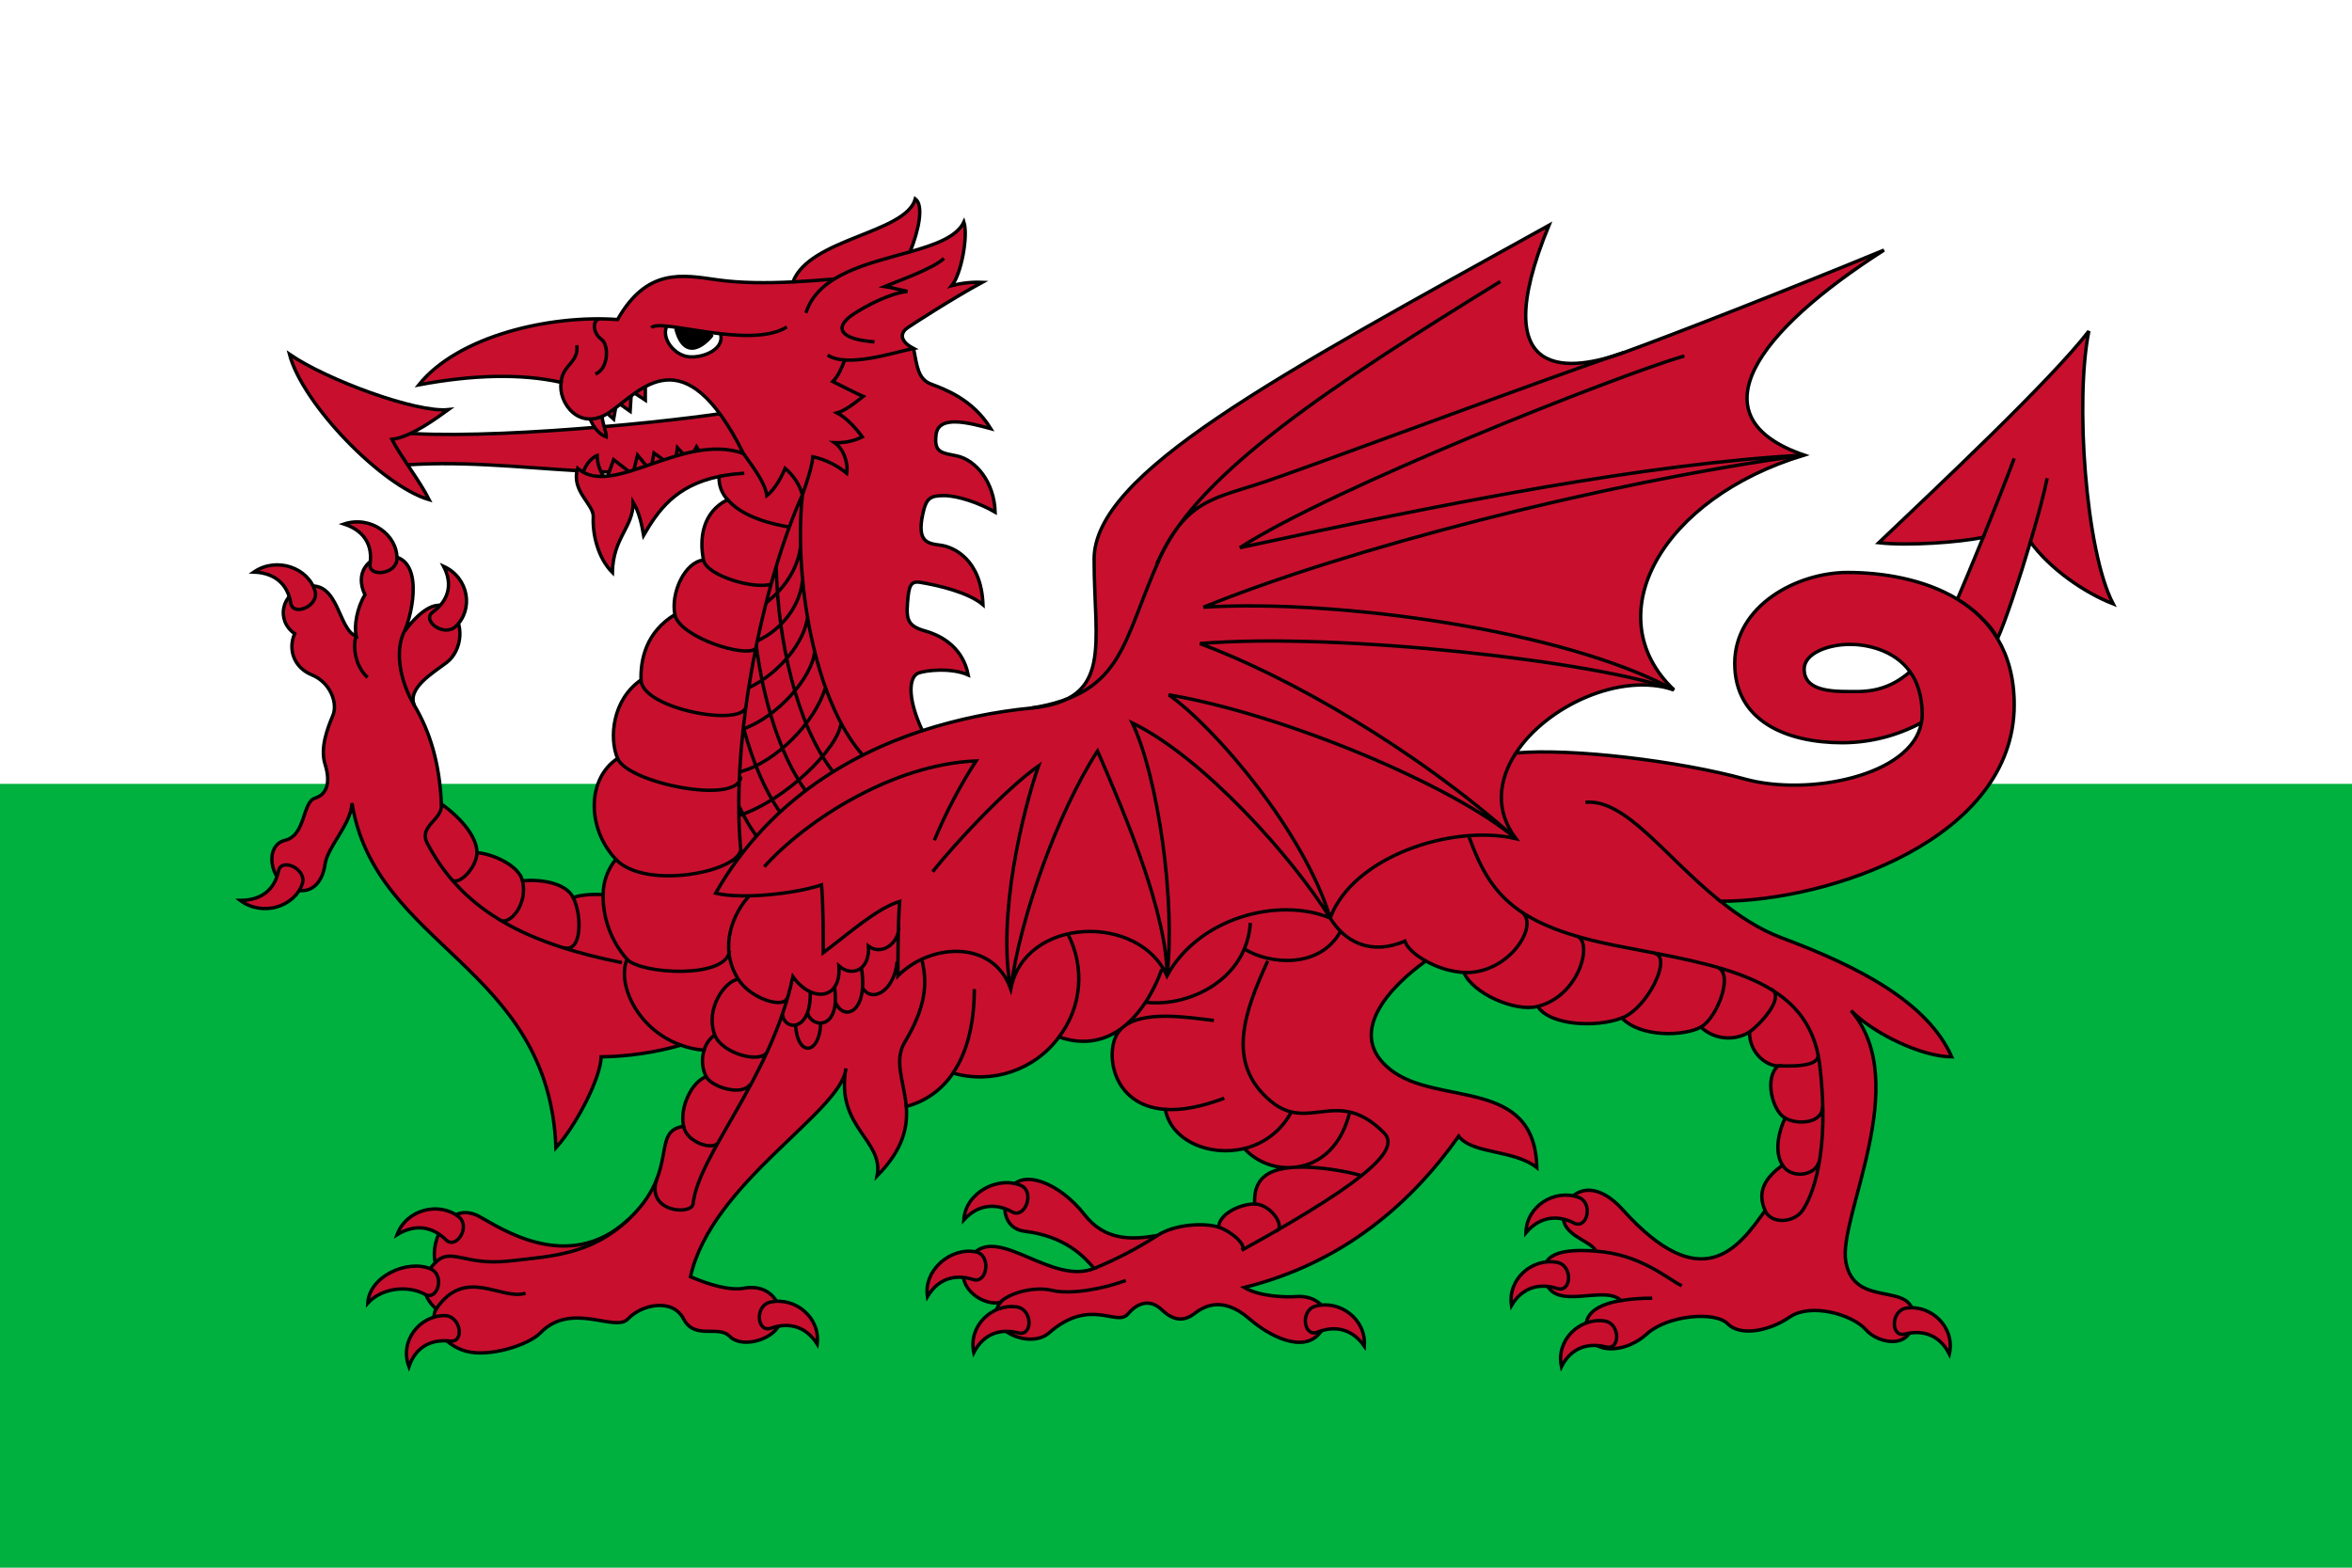
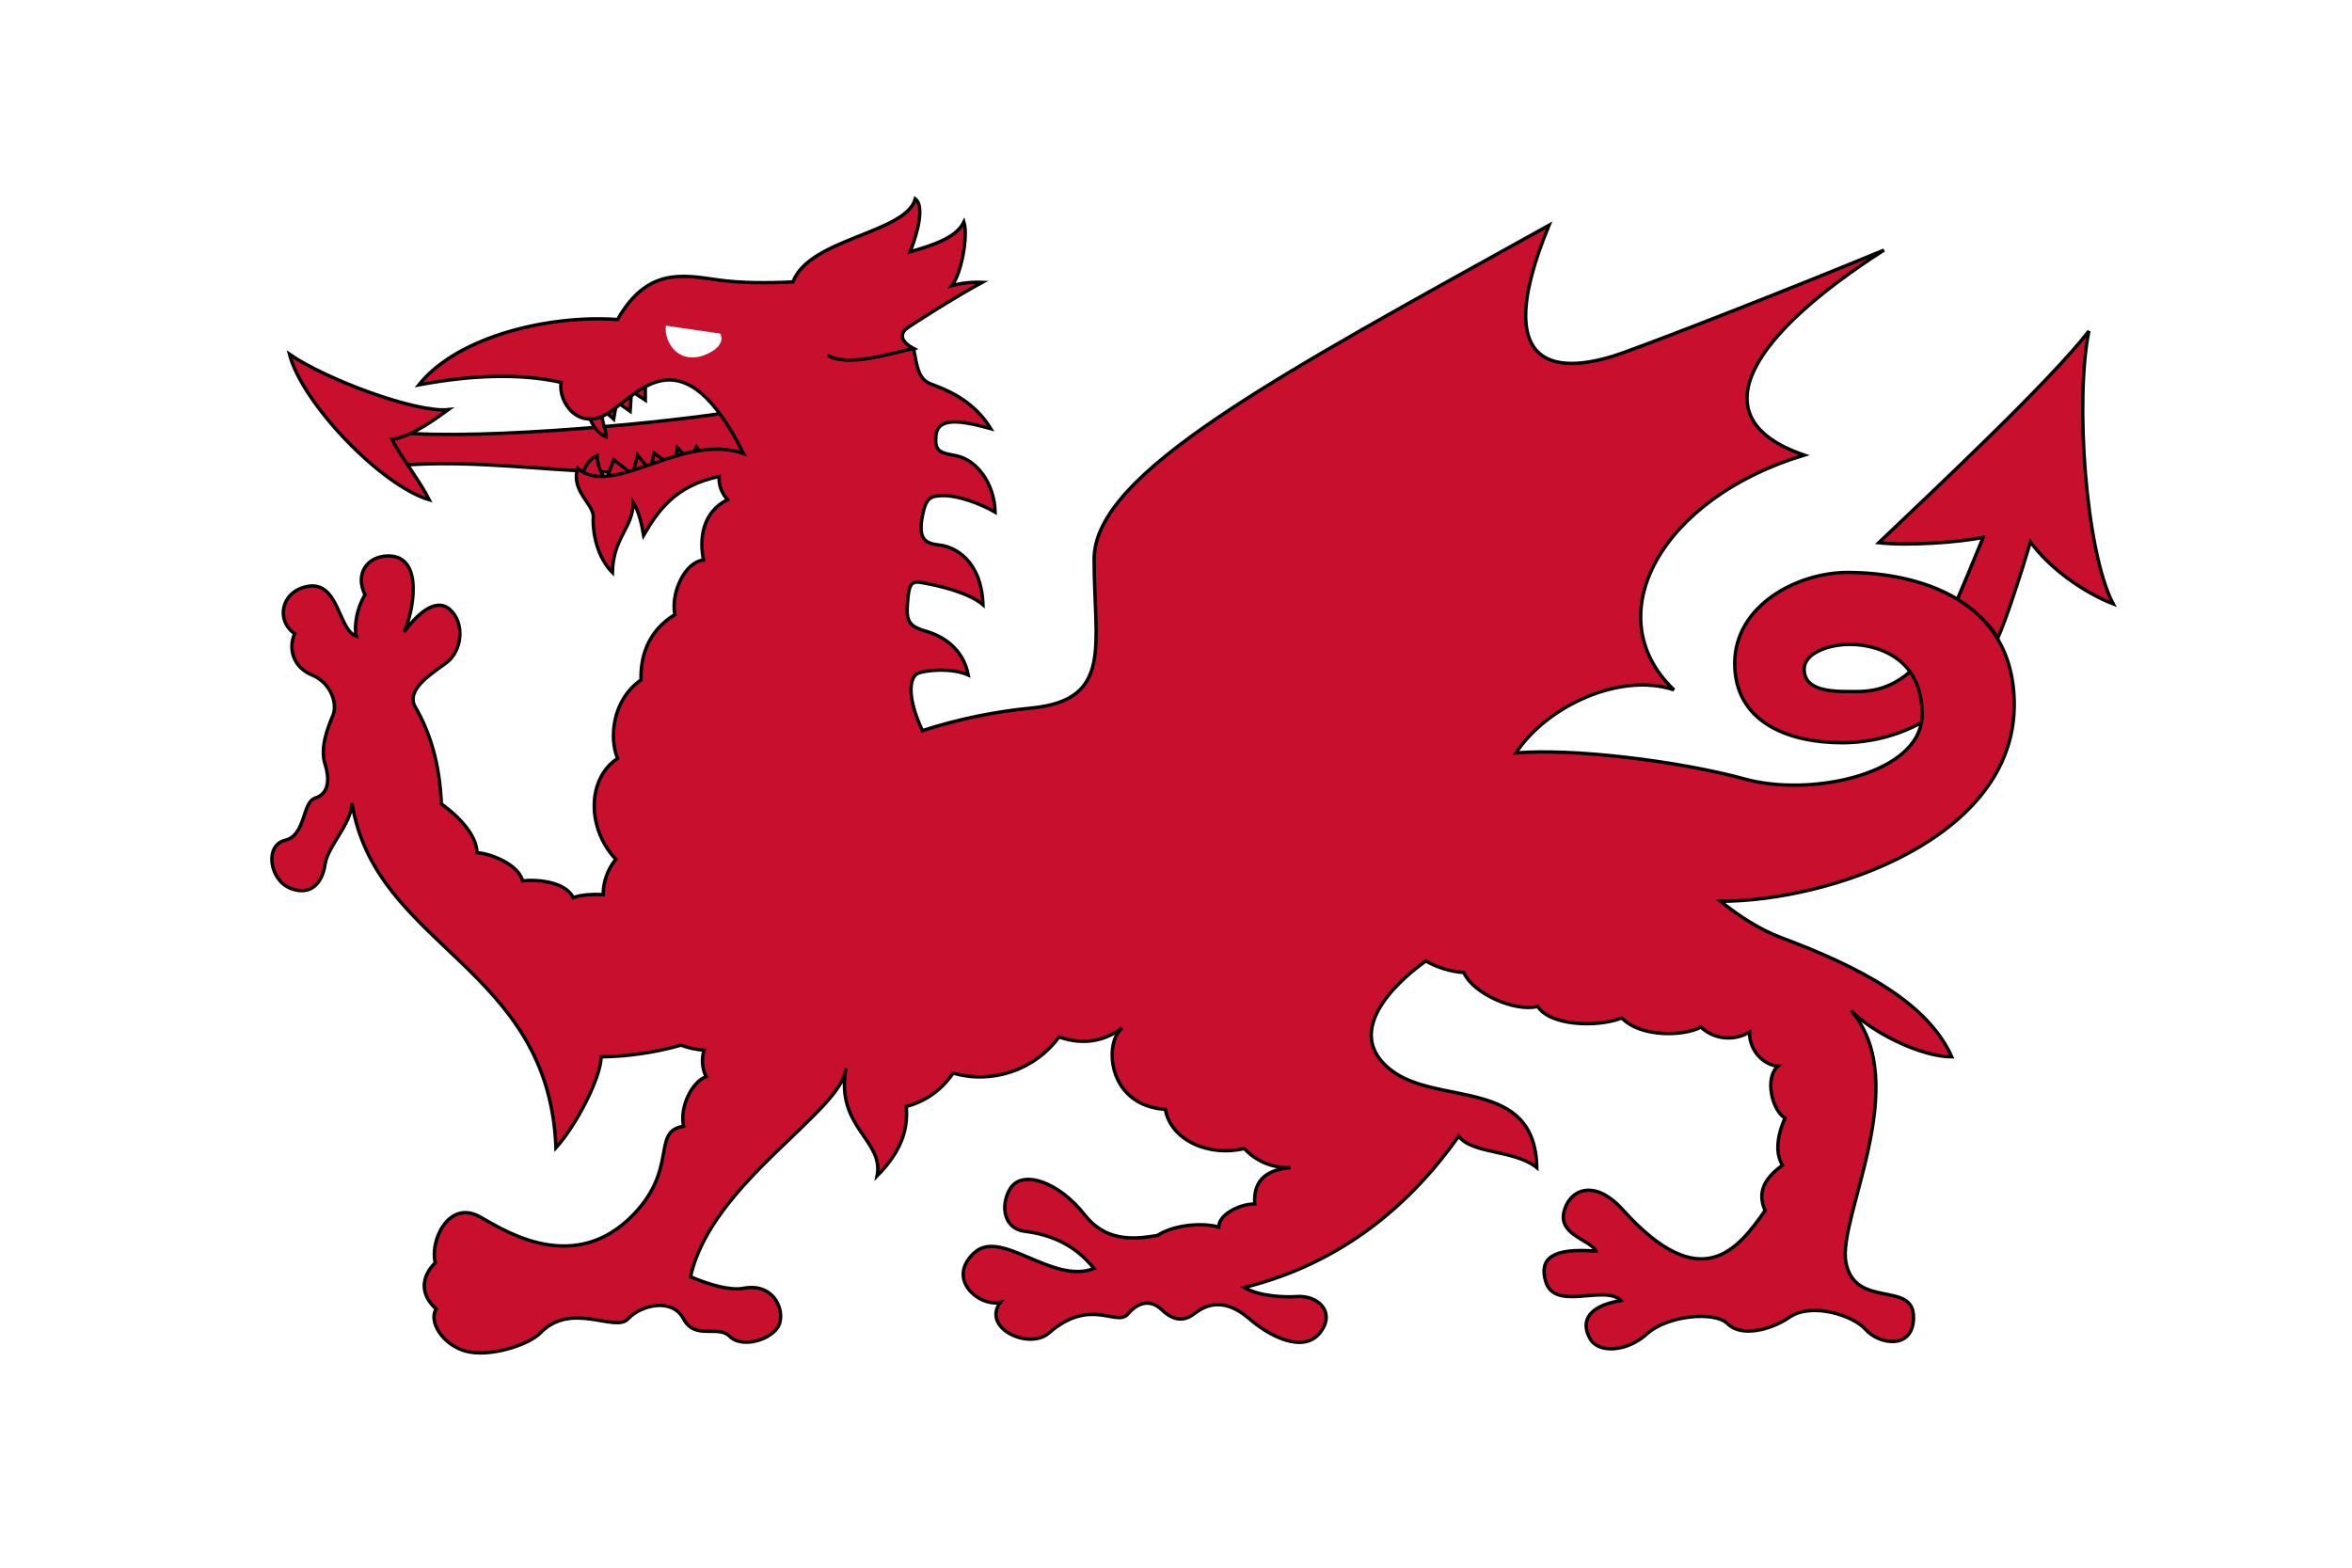
<svg xmlns="http://www.w3.org/2000/svg" width="450px" height="300px" viewBox="0 0 450 300">
-   <path fill="#00B140" d="M0,0h450v300H0V0z" />
-   <path fill="#FFFFFF" d="M0,0h450v150H0V0z" />
  <path fill="#C8102E" stroke="#000000" stroke-width="0.65" d="M138.748,79.022c-14.614,2.215-51.649,5.694-66.099,3.322l2.824,6.802c23.915-2.215,46.833,5.536,68.092-2.531L138.748,79.022z" />
  <path fill="#C8102E" stroke="#000000" stroke-width="0.65" d="M82.117,95.631c-9.135-2.688-24.248-18.348-26.738-27.84c7.141,4.903,24.247,11.231,30.392,10.598c-1.993,1.424-6.976,5.219-10.796,5.694C76.802,87.564,80.289,91.992,82.117,95.631z" />
  <path fill="#C8102E" stroke="#000000" stroke-width="0.65" d="M111.511,90.885L111.511,90.885c2.658,3.638,16.608,2.136,23.666-2.293l-1.91-3.085l-1.411,2.61l-2.242-2.451l-0.581,3.875l-3.903-2.847l-0.665,3.401l-2.491-3.006l-0.913,3.718l-3.654-2.848l-1.411,3.876c-1.102-1.308-1.719-2.956-1.745-4.666C112.84,87.722,111.678,89.541,111.511,90.885z M112.674,79.101c0,0.949,1.162,3.718,3.322,4.507c0.083-1.185-1.413-3.954-0.499-5.14l1.91,1.74l0.582-3.322l2.574,1.819l0.248-3.875l2.657,1.74V72.3C119.151,72.694,113.836,77.678,112.674,79.101z" />
  <path fill="#C8102E" stroke="#000000" stroke-width="0.65" d="M382.174,122.205c-1.121-2.531-4.609-5.615-7.681-7.513c1.199-2.808,3.07-7.253,4.938-11.854c-4.65,0.95-14.321,1.652-19.968,1.019c10.629-10.123,32.883-31.004,40.191-40.495c-2.657,12.971-0.664,42.076,4.65,52.2c-5.647-2.214-12.174-6.8-15.827-11.862c-2.155,7.267-4.797,15.185-6.261,18.427" />
  <path fill="#C8102E" stroke="#000000" stroke-width="0.65" d="M174.787,66.684c0.664,3.322,0.829,5.853,3.321,6.802c2.491,0.95,7.971,2.847,11.459,8.542c-4.152-1.107-9.965-2.689-10.463,1.107c-0.474,3.613,1.19,3.507,3.986,4.112c3.653,0.791,7.141,5.062,7.308,10.757c-2.991-1.74-7.142-3.163-9.799-3.163s-3.405,0.474-4.068,3.637c-1.096,5.218,0.914,5.537,3.405,5.853c2.492,0.316,7.806,2.689,8.138,11.389c-2.824-2.373-8.487-3.695-11.958-4.27c-1.91-0.316-2.242,0.632-2.49,3.954c-0.25,3.322,0.165,4.429,3.486,5.378c3.322,0.95,7.142,3.322,8.138,8.384c-3.156-1.424-8.138-0.949-9.633-0.316c-1.494,0.633-2.304,4.168,0.852,10.969c6.792-2.191,13.801-3.641,20.904-4.326c15.697-1.574,11.958-12.021,11.958-28.472s34.543-34.8,87.024-63.905c-12.622,30.687,4.651,27.84,14.282,24.36c9.633-3.481,32.219-12.338,49.824-19.615c-24.248,15.501-36.538,31.953-15.279,39.229c-27.237,8.225-39.859,30.687-24.912,44.923c-10.193-3.439-24.318,3.049-30.234,12.084c10.629-0.95,31.23,1.52,43.852,5c12.019,3.313,31.86-0.567,33.73-10.776c0.099-0.515,0.149-1.038,0.151-1.562c0-3.559-0.916-6.246-2.32-8.204c-3.087-4.309-8.496-5.241-11.464-5.241c-4.318,0-8.802,1.74-8.802,4.745c0,3.006,2.657,4.271,7.972,4.271c2.906,0,7.386,0.481,12.295-3.775c1.404,1.958,2.32,4.645,2.32,8.204c-0.004,0.517-0.057,1.033-0.158,1.54c-4.647,2.508-9.842,3.827-15.123,3.838c-10.629,0-20.592-4.113-20.592-15.185s11.957-17.4,21.59-17.4c13.286,0,31.886,5.062,31.886,25.309c0,25.626-35.276,37.611-56.203,37.611c3.509,2.804,7.46,5.415,11.695,6.996c14.821,5.537,27.901,12.338,32.551,22.779c-5.646,0-14.947-4.429-19.266-8.859c11.958,13.921-2.545,39.527-0.996,48.088c1.66,9.174,12.954,3.479,12.954,10.598c0,6.327-6.644,5.219-9.134,2.372c-2.492-2.847-10.478-5.239-14.615-2.372c-3.653,2.531-9.299,3.796-11.791,1.265c-2.491-2.531-11.625-1.582-15.444,1.898c-3.82,3.479-9.155,3.751-10.795,1.107c-1.756-2.831-1.307-6.273,5.797-7.465c-3.156-3.165-12.773,2.244-14.433-3.766c-1.194-4.319,1.328-6.328,9.631-5.695c-0.831-2.056-6.974-3.005-6.145-7.276c0.831-4.271,5.631-6.914,11.294-0.632c15.112,16.767,22.088,7.435,27.236,0.159c-1.66-3.797,0.167-6.328,3.322-8.7c-1.661-2.69-0.665-6.485,0.497-9.016c-2.491-1.424-3.985-7.751-1.328-9.966c-2.16,0-5.481-2.373-5.481-6.485c-2.963,1.801-6.761,1.414-9.299-0.949c-3.156,1.74-11.459,2.056-15.114-1.741c-4.983,1.898-13.785,1.423-16.108-2.215c-4.385,1.109-12.457-2.531-14.117-6.485c-2.562-0.186-5.05-0.942-7.281-2.213c-6.642,4.746-15.637,13.919-6.67,20.879c8.969,6.96,27.569,1.265,27.901,18.665c-4.319-3.479-12.29-2.531-14.947-6.01c-8.968,12.654-21.921,24.201-41.02,28.947c2.823,1.74,7.972,1.899,9.964,1.74c4.141-0.329,7.639,3.006,4.485,6.96c-3.156,3.956-9.633,0.633-13.452-2.688c-5.497-4.781-9.134-2.057-10.629-0.95c-1.494,1.107-3.488,1.741-6.145-0.791c-2.657-2.531-5.149-0.79-6.477,0.791c-2.159,2.571-7.141-3.322-15.113,3.638c-3.833,3.347-12.954-0.949-9.301-5.853c-3.82,0.95-10.575-4.335-4.982-9.49c5.149-4.745,14.947,6.169,22.919,3.005c-1.791-2.171-5.525-6.194-13.286-7.118c-3.986-0.475-4.692-4.891-2.824-8.068c2.325-3.954,9.467-1.265,14.283,4.904c3.794,4.86,8.802,4.903,13.95,3.954c3.617-2.297,9.218-2.373,11.709-1.582c0-2.372,3.902-4.429,6.891-4.429c-0.165-3.163,0.831-6.01,5.648-6.801c0.401-0.066,0.816-0.13,1.245-0.169c-3.355,0.153-6.607-1.18-8.889-3.645c-6.653,1.623-14.023-1.505-15.106-7.488c-10.516-0.733-11.561-11.344-8.97-14.798c0.211-0.285,0.448-0.551,0.708-0.792c-3.13,2.353-7.129,3.442-12.075,1.728c-4.649,6.32-12.741,9.079-20.282,6.914c-2.091,3.16-5.276,5.436-8.943,6.391c0.31,3.834-0.517,8.178-5.577,13.282c1.328-6.96-7.972-9.175-5.978-20.563c-0.665,8.225-25.742,21.829-29.729,39.861c3.654,1.582,7.641,2.688,10.131,2.214c6.265-1.193,8.304,5.062,6.477,7.593s-6.976,3.796-9.134,1.581c-2.159-2.213-6.644,0.791-8.802-3.321c-2.158-4.113-8.138-2.689-10.629,0c-2.491,2.688-10.795-3.481-16.774,2.688c-2.237,2.308-9.798,4.746-14.283,3.481c-4.484-1.266-7.141-5.695-5.646-8.067c-2.989-2.69-3.031-5.983-0.165-8.859c-1.081-4.034,2.441-12.005,8.387-8.857c3.737,1.977,16.981,11.31,28.523,0.632c10.008-9.373,4.178-16.884,10.587-17.875c-0.78-3.806,1.661-8.541,4.319-9.491c-0.773-1.578-0.913-3.392-0.392-5.07c-1.509-0.117-2.995-0.442-4.415-0.967c-4.977,1.41-10.117,2.163-15.289,2.242c0,3.796-4.649,12.97-8.636,17.4c-1.328-34.8-34.543-38.281-39.028-65.961c-0.165,4.112-4.65,8.225-5.148,11.705c-0.499,3.481-2.657,6.169-6.644,4.588c-3.985-1.582-4.982-8.226-0.996-9.175c3.986-0.95,3.239-7.277,5.73-8.068s2.906-3.322,1.91-6.485c-0.997-3.163,0.498-6.96,1.495-9.332c0.996-2.373-0.499-6.328-3.986-7.751c-3.487-1.424-4.649-4.903-3.321-7.909c-3.653-2.531-2.612-8.001,2.325-9.016c6.145-1.266,5.978,8.383,9.466,9.491c-0.497-1.898,0.167-5.537,1.661-7.91c-1.993-4.113,0.499-7.434,4.484-7.434c6.976,0,4.65,11.072,2.989,14.553c2.325-3.164,5.98-6.803,8.802-4.271c2.824,2.529,2.363,7.816-0.664,10.122c-2.492,1.898-7.639,4.904-6.145,8.226c2.989,5.062,4.816,11.072,5.149,18.824c4.152,3.006,6.809,6.485,6.809,9.332c2.739,0.159,7.987,2.324,8.719,5.379c3.321-0.317,8.281,0.317,9.715,3.243c1.081-0.554,3.962-0.739,5.706-0.582c0.006-2.471,0.865-4.864,2.432-6.774c-5.646-6.012-5.481-15.501,0.332-19.298c-1.655-3.941-0.996-11.231,4.484-15.028c-0.118-3.956,0.997-9.174,6.477-12.496c-0.831-4.272,1.993-10.123,5.481-10.44c-0.831-4.113-0.203-9.19,4.612-11.563c-1.134-1.19-1.724-2.797-1.629-4.438c-8.448,1.74-11.75,6.664-14.443,11.256c-0.332-1.899-0.831-4.429-1.993-6.328c0,4.903-3.82,6.644-3.985,13.445c-2.824-2.847-3.82-7.435-3.654-10.598c0.133-2.532-4.317-4.903-2.989-9.332c6.644,5.853,20.096-6.96,31.721-2.847c-11.459-22.936-19.763-11.865-25.576-7.909c-5.813,3.955-9.965-1.898-9.299-5.695c-7.806-1.74-17.107-1.424-27.237,0.475c7.473-9.334,25.077-13.446,38.031-12.497c5.646-9.965,12.456-8.541,19.099-7.593c4.343,0.621,9.415,0.635,14.449,0.393c3.156-8.384,21.589-9.251,23.417-15.895c1.661,1.265,0.652,6.025-1.009,10.137c4.801-1.369,8.925-2.831,10.308-5.708c0.831,2.688-0.497,9.965-2.325,12.179c1.894-0.505,3.854-0.718,5.813-0.633c-5.813,3.163-13.119,7.909-14.282,8.7C172.462,63.52,171.797,65.101,174.787,66.684c-3.322,0.633-12.622,3.797-16.442,1.266" />
-   <path fill="#C8102E" stroke="#000000" stroke-width="0.65" d="M48.569,109.472c4.4-3.006,10.418-0.784,11.708,3.638c0.831,2.847-4.214,4.961-4.65,2.294C55.046,111.845,52.638,109.63,48.569,109.472z M65.827,100.276c5.122-1.678,10.217,2.093,10.122,6.682c-0.061,2.954-5.531,3.601-5.145,0.928C71.319,104.317,69.678,101.538,65.827,100.276z M84.874,108.373c4.885,2.226,5.739,8.318,2.291,11.526c-2.22,2.065-6.594-1.128-4.35-2.778C85.81,114.923,86.688,111.845,84.874,108.373z M45.975,172.308c4.262,3.181,10.373,1.206,11.86-3.161c0.957-2.811-3.99-5.127-4.544-2.48C52.552,170.199,50.047,172.314,45.975,172.308z M75.971,236.275c1.785-4.87,8.05-6.35,11.776-3.44c2.398,1.875-0.452,6.368-2.419,4.424C82.701,234.667,79.394,234.175,75.971,236.275z M70.367,249.372c0.297-5.15,7.543-8.386,11.971-6.574c2.851,1.167,1.422,6.237-1.035,4.889C78.026,245.891,73.045,246.45,70.367,249.372z M78.242,261.525c-1.858-4.845,2.002-9.77,6.822-9.766c3.102,0.003,3.886,5.198,1.072,4.882C82.381,256.218,79.495,257.834,78.242,261.525z M156.352,257.199c0.642-5.121-4.304-9.071-8.993-8.014c-3.019,0.681-2.53,5.909,0.133,4.986C151.046,252.94,154.244,253.881,156.352,257.199z M186.315,258.835c-1.112-5.048,3.449-9.397,8.218-8.737c3.071,0.424,3.067,5.673,0.328,4.978C191.208,254.146,188.11,255.352,186.315,258.835z M261.031,257.601c0.415-5.144-4.7-8.892-9.339-7.648c-2.987,0.801-2.268,6.005,0.353,4.977C255.543,253.558,258.779,254.37,261.031,257.601z M177.444,248.124c-0.794-5.101,4.52-9.492,9.239-8.563c3.039,0.599,2.217,6.145-0.474,5.296C182.621,243.722,179.452,244.75,177.444,248.124z M184.4,233.447c0.297-5.15,6.43-8.433,10.858-6.62c2.85,1.167,0.874,6.444-1.582,5.097C190.4,230.125,187.079,230.526,184.4,233.447z M298.749,261.523c-1.112-5.048,3.449-9.397,8.217-8.737c3.071,0.425,3.067,5.674,0.328,4.979C303.641,256.836,300.543,258.041,298.749,261.523z M372.96,259.108c1.149-5.04-3.38-9.42-8.154-8.792c-3.073,0.404-3.108,5.653-0.365,4.975C368.102,254.387,371.193,255.612,372.96,259.108z M289.19,249.824c-0.782-5.103,4.053-9.175,8.77-8.235c3.037,0.605,2.691,5.844,0.004,4.987C294.377,245.434,291.206,246.455,289.19,249.824z M291.954,235.896c0.1-5.157,5.567-8.425,10.06-6.766c2.893,1.068,1.657,6.183-0.849,4.922C297.822,232.368,294.519,232.884,291.954,235.896z" />
  <path fill="#FFFFFF" d="M127.428,62.326c0,0-0.475,1.9,1.135,4.118c1.192,1.641,3.768,2.877,7.196,1.062s1.926-3.714,2.076-3.67S127.428,62.326,127.428,62.326z" />
-   <path fill="none" stroke="#000000" stroke-width="0.65" d="M310.636,67.475c-12.622,4.113-61.448,22.462-70.416,25.309c-8.967,2.847-13.618,3.481-18.932,15.185 M287.054,53.871c-31.886,19.615-57.794,36.698-65.101,52.833c-7.307,16.134-6.809,25.941-24.58,28.788 M146.222,165.864c7.972-8.858,24.579-19.614,40.522-20.247c-3.108,4.812-5.776,9.894-7.972,15.185 M178.44,166.812c3.986-5.062,13.95-15.818,20.261-20.247c-2.989,8.543-7.971,28.789-5.314,42.709c1.66-13.287,8.967-33.85,16.607-45.556c5.647,12.971,13.286,31.32,13.286,43.026c1.661-13.92-1.66-37.964-6.642-48.404c13.618,6.643,30.558,25.625,37.866,37.331c-4.982-16.451-21.922-36.382-30.891-42.71c22.255,3.797,54.474,17.401,66.431,27.525c-19.596-17.4-43.512-31.004-60.451-37.332c26.572-2.214,76.395,3.481,90.677,8.859c-20.926-11.39-64.106-17.4-90.013-15.818c27.237-11.073,75.731-23.728,114.925-29.106c-29.894,1.581-68.424,9.175-107.949,17.716c17.604-11.39,72.077-32.901,85.031-36.698 M154.194,59.882c2.372-7.466,12.05-9.448,19.916-11.692 M167.313,65.419c-6.642-0.475-7.823-2.723-4.152-5.221c2.325-1.582,7.141-4.113,10.464-4.429c-0.831-0.157-3.156-0.791-4.319-0.949c3.488-1.424,9.301-3.481,11.293-5.379 M159.59,53.397c-2.541,0.219-5.209,0.422-7.888,0.551 M142.402,90.569c-1.62,0.081-3.233,0.284-4.822,0.609 M115.391,171.214c-0.064,4.55,1.573,8.96,4.591,12.365c2.657,2.847,18.934,3.797,19.597-1.582 M117.822,164.44c5.646,6.01,23.915,2.372,23.915-2.056 M118.155,145.142c1.993,4.745,23.251,9.016,23.583,3.479 M122.638,130.114c0.167,5.537,19.526,9.133,20.096,5.062 M129.115,117.619c0.831,4.271,13.619,8.384,15.446,6.485 M134.596,107.179c0.605,3,9.798,5.694,12.954,4.587 M139.209,95.616c1.884,2.179,5.54,4.206,11.829,5.235 M107.36,73.169c0.165-3.322,3.486-3.796,2.989-7.118 M142.236,86.773c1.163,1.74,4.152,5.378,4.484,8.067c1.661-1.266,2.989-3.956,3.488-5.22c1.586,1.319,2.743,3.081,3.321,5.062c0.665-1.898,1.828-5.22,1.993-7.276c2.379,0.527,4.598,1.612,6.477,3.163c0.332-2.056-0.664-4.745-2.325-5.853c1.836,0.076,3.662-0.304,5.314-1.107c-1.163-1.581-2.989-3.638-4.816-4.587c1.661-0.475,3.985-2.372,4.982-3.163c-1.495-0.632-4.152-2.057-5.813-2.847c0.996-0.95,1.827-2.847,2.325-4.272 M114.667,61.069c-1.079,0-1.578,2.372,0.415,3.875c1.433,1.081,1.411,5.537-1.162,6.644 M153.528,94.682c-7.306,16.134-14.033,46.742-11.708,68.888 M149.709,193.862c0,3.322,5.481,3.955,5.314-3.954 M154.526,193.862c0.664,2.847,6.31,3.48,5.148-4.904 M152.2,196.077c0.332,6.169,4.484,5.853,4.816,0 M159.84,191.805c1.66,3.797,6.31,1.898,4.982-6.485 M164.988,188.958c1.828,3.165,6.145,0.634,6.644-4.903 M143.398,171.4c-2.85,2.972-6.119,9.645-2.16,15.976c2.326,3.716,8.72,5.774,9.384,3.559 M141.239,187.377c-2.574,0.396-6.36,5.651-4.484,10.677c1.329,3.559,8.969,5.695,10.131,3.085 M219.295,191.805c8.303,0.95,19.265-4.428,19.929-15.185 M238.227,181.681c4.651,2.847,14.283,3.797,18.268-3.48 M242.546,183.896c-4.319,9.491-8.231,19.575,0.664,26.891c7.307,6.012,12.735-2.95,21.591,6.012c2.657,2.688-0.499,7.75-27.237,22.462 M109.684,171.796c1.745,3.559,1.578,10.519-1.743,9.569 M83.445,250.491c5.646-8.225,12.313-1.579,17.106-3.006 M127.539,62.491c-0.997,2.294,1.42,5.431,4.152,5.775c2.906,0.316,7.058-1.503,6.145-4.429 M124.632,62.729c1.494-1.978,18.933,4.271,25.908-0.159 M68.165,121.732c-0.664,1.422-0.415,5.615,2.16,7.909 M191.394,249.225c1.329-1.581,6.247-3.178,9.882-2.293c3.571,0.869,9.965-0.316,14.116-1.899 M153.528,94.682c-1.66,15.502,2.077,39.309,11.626,49.907 M148.514,108.445c0.273,13.794,3.82,30.171,10.83,39.186 M144.675,123.478c1.38,10.439,4.488,20.935,9.398,27.753 M142.268,139.321c1.659,6.195,3.994,11.88,7.027,16.156 M141.413,154.313c0.933,1.994,2.04,3.902,3.308,5.702 M153.196,104.331c-0.497,4.904-3.653,8.7-6.477,10.914 M153.528,111.133c-0.497,4.903-3.985,9.332-8.552,11.468 M154.526,117.935c-0.499,4.903-5.481,10.914-11.127,13.603 M155.854,124.736c-0.497,4.904-6.974,12.338-13.568,14.724 M157.93,131.538c-1.91,6.644-9.549,14.395-16.275,16.135 M160.919,138.34c-0.499,4.903-10.712,14.869-19.514,17.716 M99.969,168.553c1.079,4.507-2.492,8.621-4.318,7.513 M118.985,184.213c-17.272-3.481-30.114-9.279-37.201-22.779c-1.828-3.479,2.989-4.429,2.657-7.592 M79.293,135.018c-2.989-5.062-3.654-10.598-1.993-14.078 M91.251,163.174c0,2.848-3.571,6.485-4.817,5.141 M119.981,183.58c-1.991,4.605,1.859,13.4,10.307,16.424 M136.755,198.053c-0.997,0.71-1.721,1.74-2.052,2.918 M143.565,207.465c-1.496,2.373-7.308,0.634-8.47-1.424 M120.189,233.407c-7.042,6.594-14.215,6.966-22.794,7.909c-8.637,0.95-11.044-2.768-14.116,0.316 M176.447,183.896c0.997,4.43,0.664,8.859-3.321,15.503c-2.2,3.666-0.116,7.62,0.263,12.343 M214.689,196.708c3.807-2.862,6.319-7.583,7.595-11.23 M202.614,198.436c4.331-5.644,5.007-13.285,1.734-19.602 M182.332,205.351c2.553-3.755,4.08-9.103,4.08-16.077 M130.776,215.533c0.664,3.242,5.813,4.666,6.644,3.085 M171.963,177.411c0,3.163-3.321,5.537-5.813,3.638c0.332,4.587-3.154,6.012-5.646,3.797c0.499,6.485-5.148,7.118-8.802,2.056c-4.152,19.456-18.102,34.009-19.099,43.5c-0.332,2.215-9.217,1.582-6.892-4.903 M232.249,195.286c-4.982-0.593-13.745-2.051-17.56,1.422 M234.242,210.155c-4.605,1.74-8.325,2.351-11.291,2.144 M246.946,223.431c4.589-0.171,9.323-3.078,11.211-10.271 M238.057,219.787c3.851-0.915,7.12-3.445,8.973-6.943 M260.647,225.024c-2.891-0.871-8.995-2.019-13.701-1.592 M244.207,235.622c1.827-0.95-1.163-5.221-4.153-5.221 M209.331,242.74c4.229-1.727,8.288-3.845,12.123-6.327 M233.163,234.831c2.255,0.717,5.563,3.479,4.4,4.429 M254.504,175.671c2.657,4.429,7.638,7.276,14.282,4.429c0.467,1.334,2.047,2.703,4.013,3.797 M291.206,174.564c3.322,2.531-2.491,11.863-11.126,11.547 M337.707,231.668c1.152,2.632,5.481,2.372,7.142,0c1.897-2.711,5.314-11.073,3.321-27.841c-1.993-16.766-18.932-18.981-38.53-22.778c-19.598-3.796-24.58-9.807-28.565-20.879 M341.029,222.968c1.66,2.688,6.31,2.056,6.974-0.634 M341.526,213.951c2.492,1.423,7.307,0.949,7.141-2.215 M340.199,203.986c2.158,0,7.971,0.316,7.639-2.215 M334.717,197.5c1.827-1.266,6.976-6.644,4.152-8.226 M325.418,196.552c3.154-1.741,6.642-10.757,2.823-11.548 M310.304,194.811c4.982-1.899,9.633-11.706,6.311-12.338 M294.196,192.596c8.137-2.056,10.629-12.496,7.473-13.445 M305.322,239.418c8.475,0.646,13.121,4.904,16.442,6.644 M303.33,153.525c7.722-0.712,15.313,10.537,25.838,18.945 M388.477,103.699c1.453-4.901,2.67-9.505,3.205-12.181 M310.123,248.879c1.982-0.313,3.987-0.462,5.994-0.444 M385.371,87.722c-1.122,3.028-3.535,9.191-5.939,15.116 M176.468,139.819c-14.648,4.81-29.816,14.045-39.547,31.107c5.314,1.265,15.611,0,20.261-1.582c0.332,4.113,0.332,9.491,0.332,12.972c4.65-3.481,10.297-8.543,14.615-9.807c-0.333,4.112-0.333,11.388-0.333,14.236c6.312-6.328,18.268-6.96,21.591,2.53c2.657-13.919,24.578-14.552,29.893-2.53c5.98-11.073,21.259-15.187,31.223-11.073c4.317-11.706,23.249-18.032,35.539-15.185c-4.074-5.363-3.346-11.293-0.008-16.389" />
-   <path fill="#000000" stroke="#000000" stroke-width="0.952" stroke-linejoin="round" d="M129.504,63.032l6.514,1.147C136.018,64.18,131.433,70.031,129.504,63.032z" />
</svg>